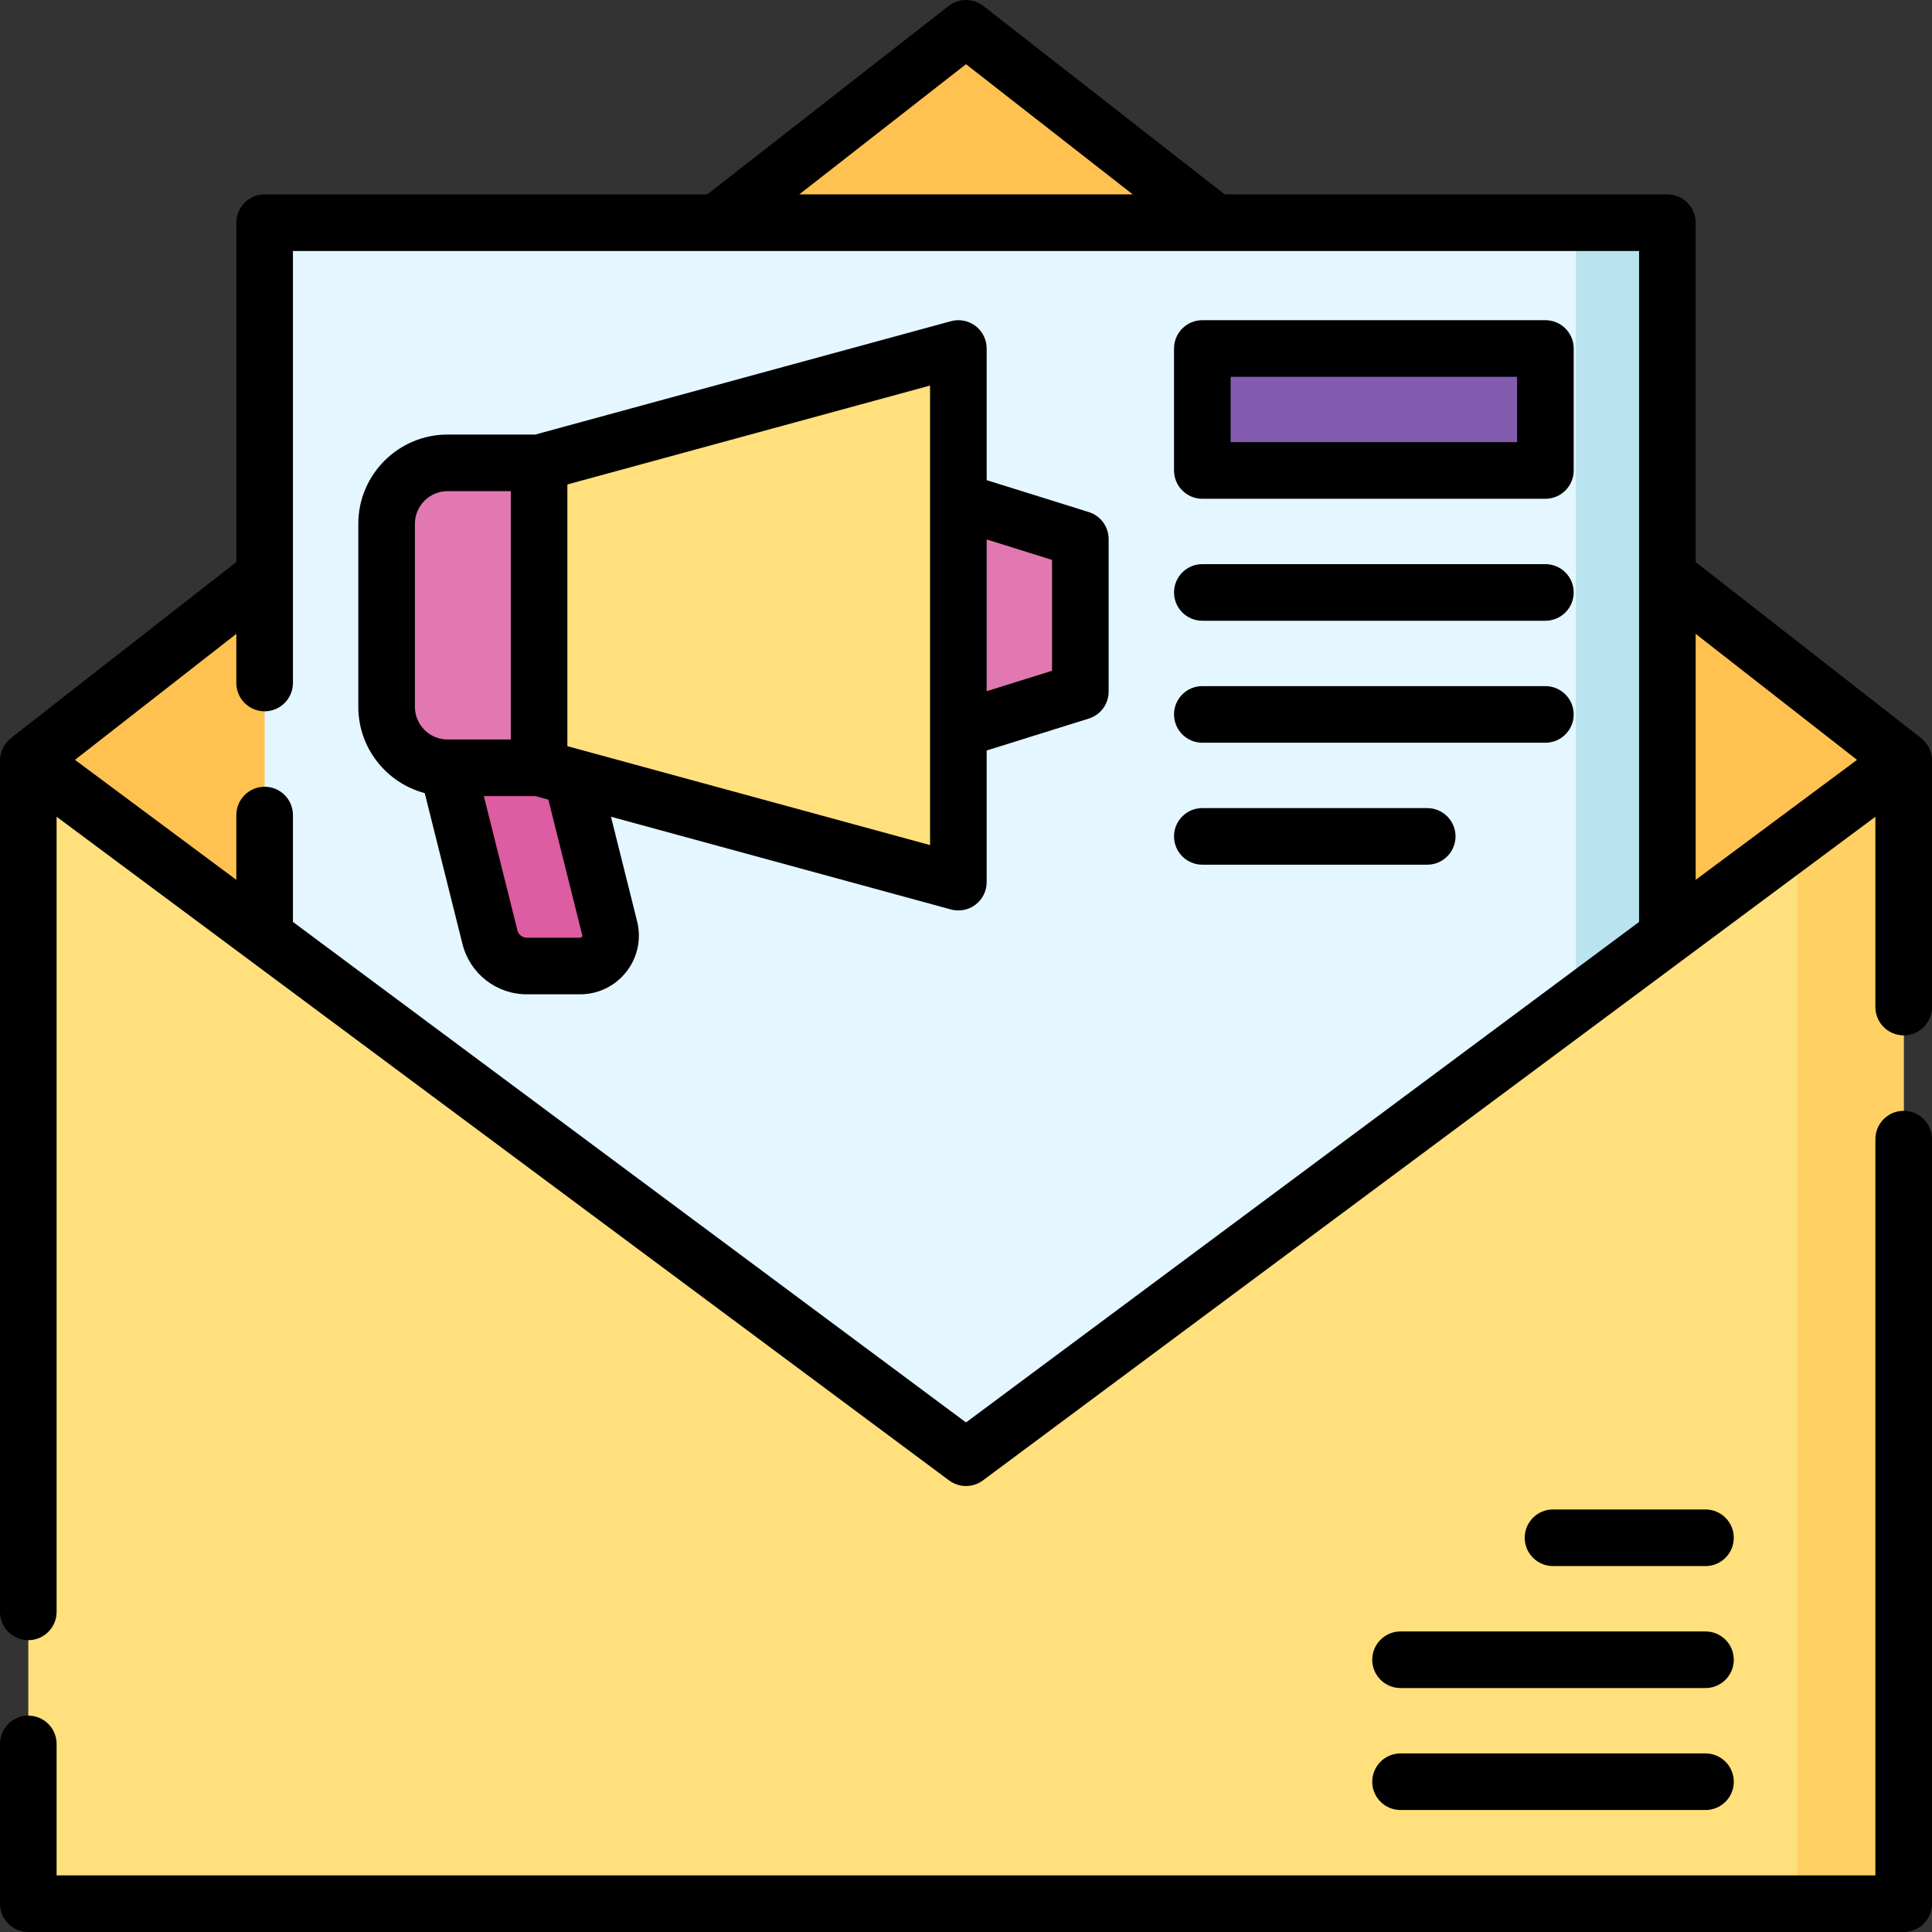
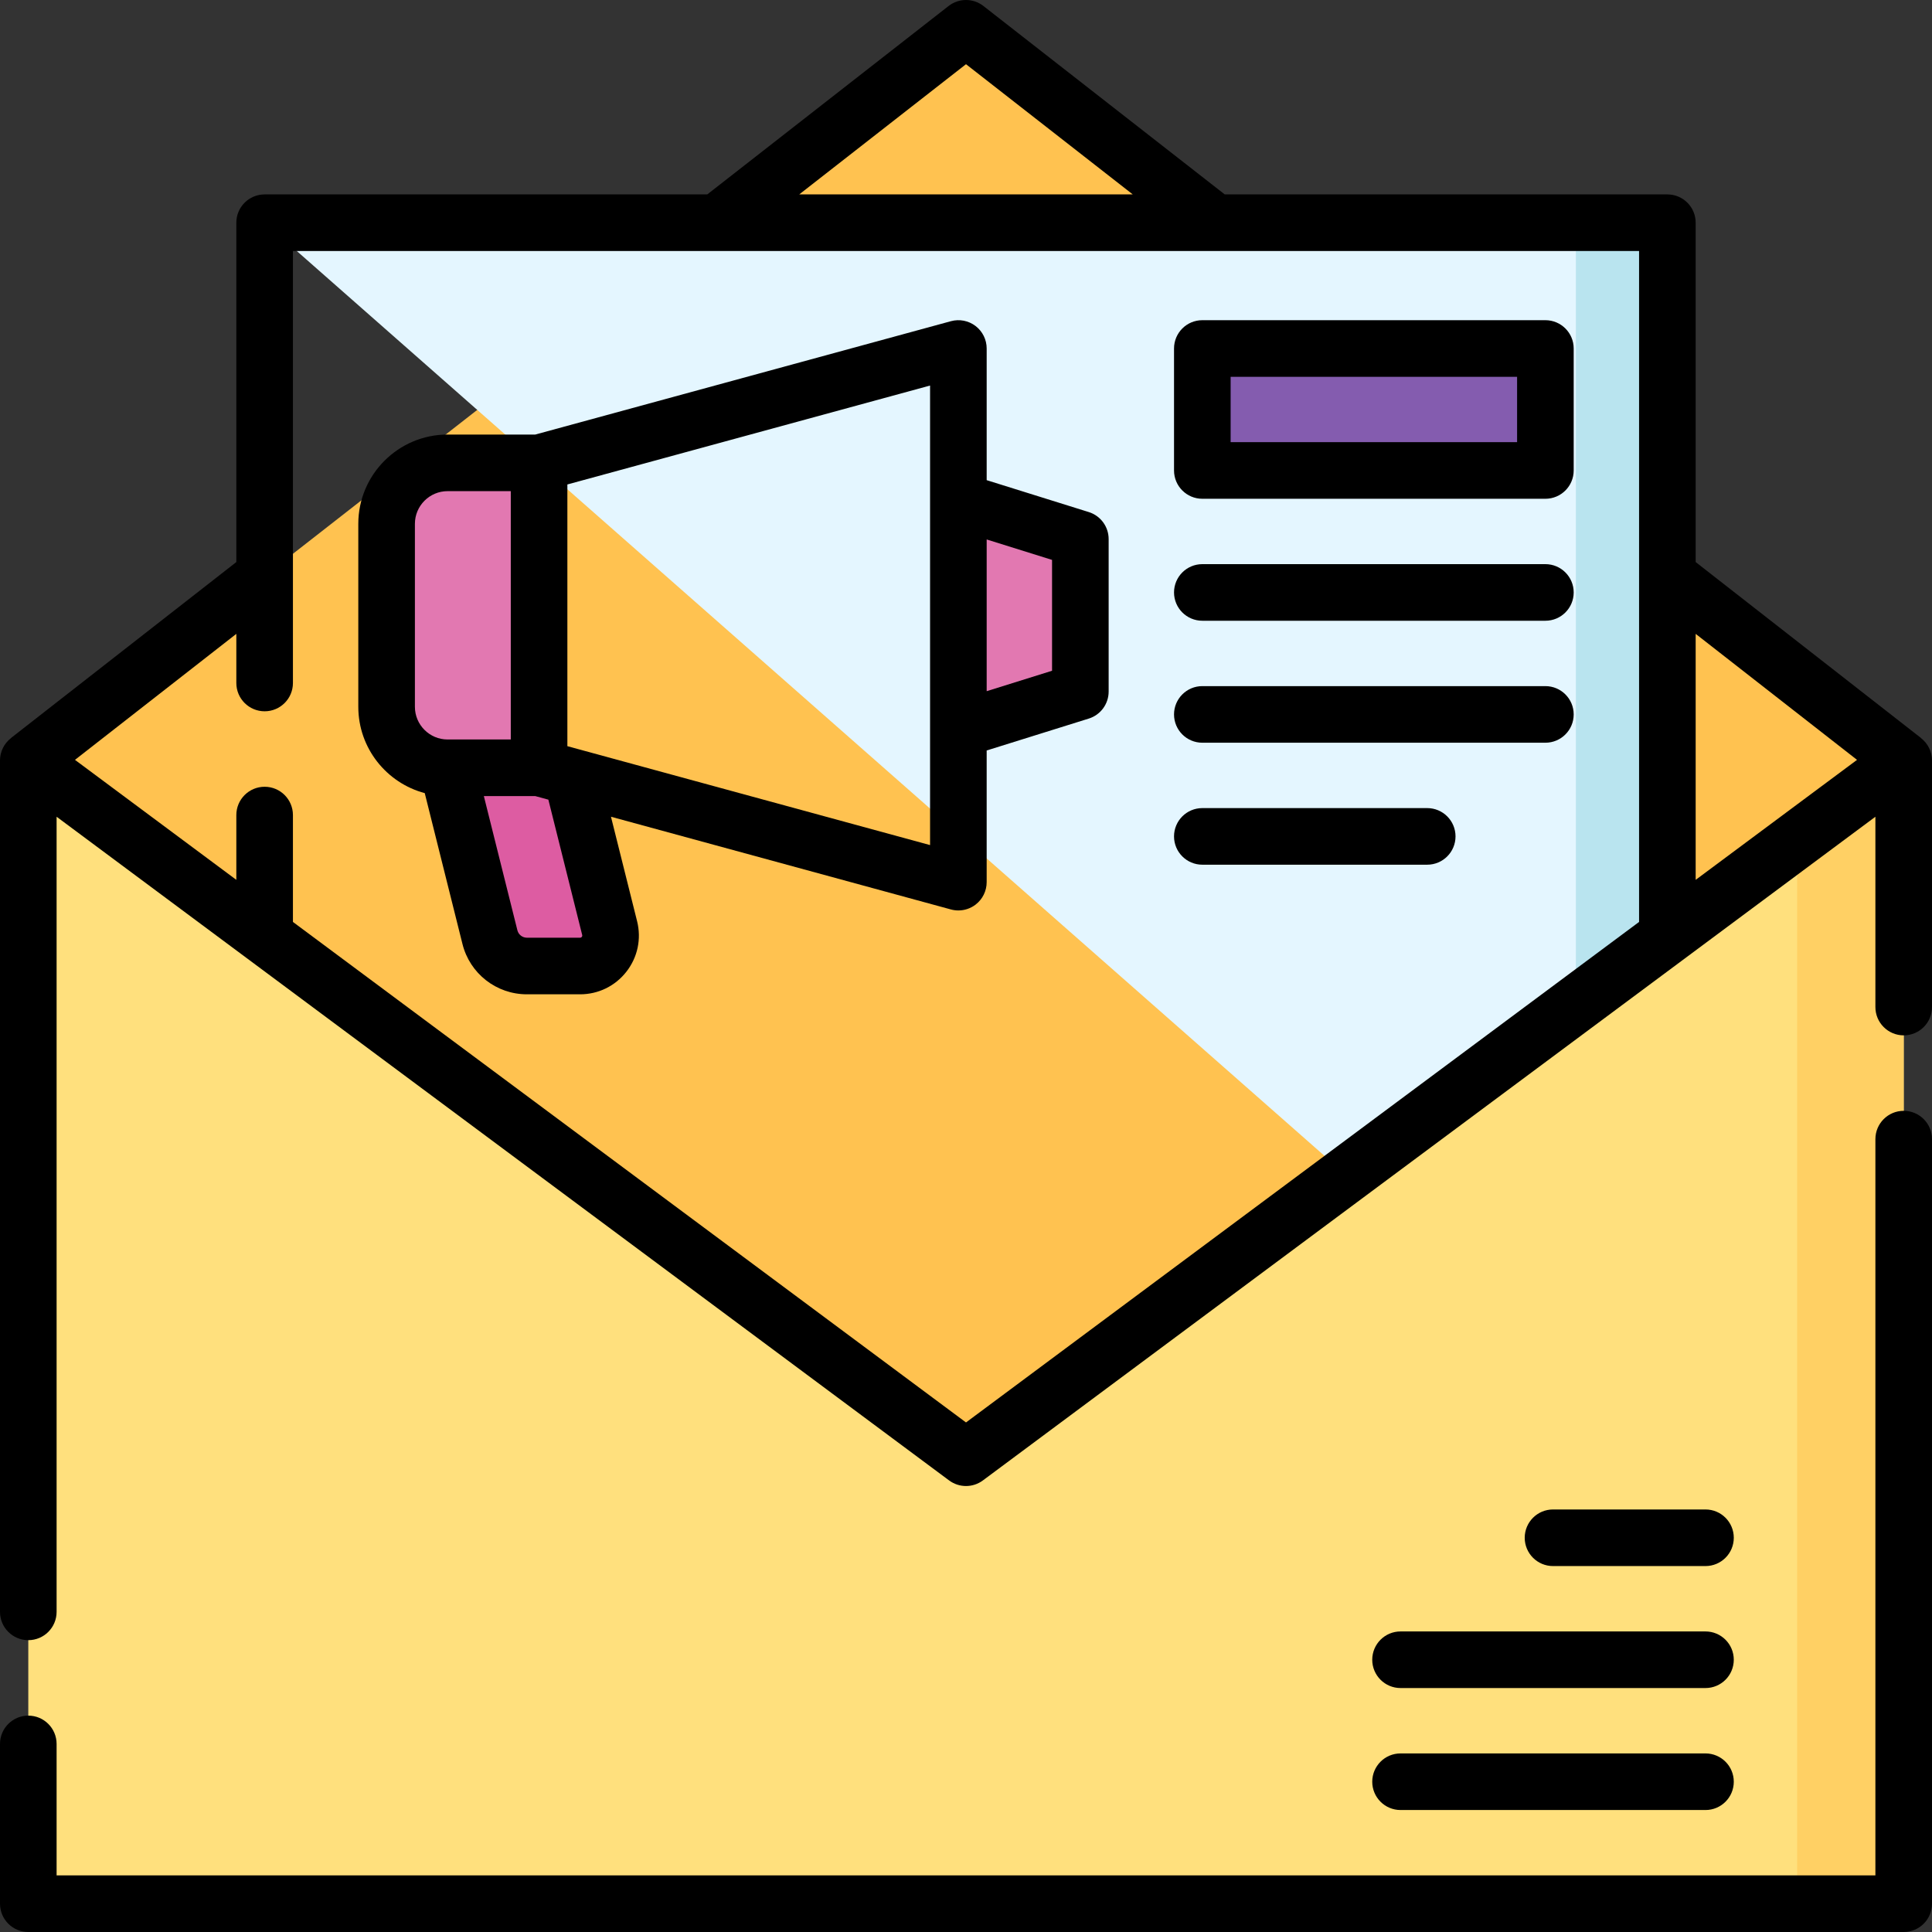
<svg xmlns="http://www.w3.org/2000/svg" id="Capa_1" enable-background="new 0 0 512 512" height="512" viewBox="0 0 512 512" width="512">
  <rect x="0" y="0" width="512" height="512" fill="#333333" stroke="none" />
  <g>
    <g>
      <path d="m504.5 201.516-248.5-194.016-248.5 194.016 248.5 184.795z" fill="#ffc250" />
    </g>
    <g>
-       <path d="m70.13 59.019h371.74v327.293h-371.74z" fill="#e4f6ff" />
+       <path d="m70.13 59.019h371.74v327.293z" fill="#e4f6ff" />
    </g>
    <g>
      <path d="m417.626 59.019h24.244v327.293h-24.244z" fill="#b9e4ef" />
    </g>
    <g>
      <path d="m504.5 504.5h-497v-302.984l248.5 184.795 248.5-184.795z" fill="#ffe07d" />
    </g>
    <g>
      <path d="m476.261 222.519v281.981h28.239v-302.984z" fill="#ffd064" />
    </g>
    <g>
      <g>
        <path d="m318.63 92.354h90.915v32.325h-90.915z" fill="#845caf" />
      </g>
      <g>
        <g>
          <g>
            <path d="m142.862 203.472h-24.244c-8.926 0-16.163-7.236-16.163-16.163v-48.488c0-8.926 7.236-16.163 16.163-16.163h24.244z" fill="#e278b1" />
          </g>
          <g>
            <path d="m153.725 256h-14.088c-4.635 0-8.676-3.155-9.8-7.652l-11.219-44.877h32.325l10.622 42.487c1.275 5.101-2.583 10.042-7.84 10.042z" fill="#dd5ca2" />
          </g>
          <g>
-             <path d="m142.862 122.659v80.813l111.118 30.305v-141.423z" fill="#ffe07d" />
-           </g>
+             </g>
          <g>
            <path d="m286.305 183.268-32.325 10.102v-60.61l32.325 10.102z" fill="#e278b1" />
          </g>
        </g>
      </g>
    </g>
    <g>
      <path d="m509.101 195.619.014-.018-59.745-46.649v-89.932c0-4.142-3.357-7.5-7.5-7.5h-117.303l-63.952-49.931c-2.713-2.118-6.518-2.118-9.23 0l-63.952 49.931h-117.303c-4.143 0-7.5 3.358-7.5 7.5v89.931l-59.745 46.649.014.018c-1.8 1.405-2.899 3.565-2.899 5.902v225.64c0 4.142 3.357 7.5 7.5 7.5s7.5-3.358 7.5-7.5v-210.716l236.524 175.885c2.656 1.976 6.295 1.976 8.951 0l236.525-175.885v50.436c0 4.142 3.357 7.5 7.5 7.5s7.5-3.358 7.5-7.5v-65.36c0-2.337-1.099-4.497-2.899-5.901zm-16.969 5.751-42.762 31.799v-65.188zm-236.132-184.355 44.193 34.505h-88.387zm0 359.949-178.37-132.64v-28.324c0-4.142-3.357-7.5-7.5-7.5s-7.5 3.358-7.5 7.5v17.169l-42.762-31.799 42.762-33.389v13.019c0 4.142 3.357 7.5 7.5 7.5s7.5-3.358 7.5-7.5v-114.48h356.74v177.803z" />
      <path d="m504.5 294.38c-4.143 0-7.5 3.358-7.5 7.5v195.12h-482v-34.84c0-4.142-3.357-7.5-7.5-7.5s-7.5 3.358-7.5 7.5v42.34c0 4.142 3.357 7.5 7.5 7.5h497c4.143 0 7.5-3.358 7.5-7.5v-202.62c0-4.142-3.358-7.5-7.5-7.5z" />
      <path d="m363.658 439.85c0 4.142 3.357 7.5 7.5 7.5h80.813c4.143 0 7.5-3.358 7.5-7.5s-3.357-7.5-7.5-7.5h-80.813c-4.142 0-7.5 3.358-7.5 7.5z" />
      <path d="m371.158 479.675h80.813c4.143 0 7.5-3.358 7.5-7.5s-3.357-7.5-7.5-7.5h-80.813c-4.143 0-7.5 3.358-7.5 7.5s3.358 7.5 7.5 7.5z" />
      <path d="m451.972 415.024c4.143 0 7.5-3.358 7.5-7.5s-3.357-7.5-7.5-7.5h-40.406c-4.143 0-7.5 3.358-7.5 7.5s3.357 7.5 7.5 7.5z" />
      <path d="m409.545 84.854h-90.915c-4.143 0-7.5 3.358-7.5 7.5v32.325c0 4.142 3.357 7.5 7.5 7.5h90.915c4.143 0 7.5-3.358 7.5-7.5v-32.325c0-4.142-3.358-7.5-7.5-7.5zm-7.5 32.325h-75.915v-17.325h75.915z" />
      <path d="m409.545 149.504h-90.915c-4.143 0-7.5 3.358-7.5 7.5s3.357 7.5 7.5 7.5h90.915c4.143 0 7.5-3.358 7.5-7.5s-3.358-7.5-7.5-7.5z" />
      <path d="m409.545 181.829h-90.915c-4.143 0-7.5 3.358-7.5 7.5s3.357 7.5 7.5 7.5h90.915c4.143 0 7.5-3.358 7.5-7.5s-3.358-7.5-7.5-7.5z" />
      <path d="m378.229 214.154h-59.6c-4.143 0-7.5 3.358-7.5 7.5s3.357 7.5 7.5 7.5h59.6c4.143 0 7.5-3.358 7.5-7.5s-3.357-7.5-7.5-7.5z" />
      <path d="m288.542 135.703-27.062-8.457v-34.892c0-2.337-1.09-4.541-2.947-5.96-1.859-1.42-4.273-1.89-6.526-1.275l-110.15 30.041h-23.238c-13.048 0-23.663 10.615-23.663 23.663v48.488c0 10.956 7.486 20.193 17.61 22.875l9.995 39.983c1.962 7.85 8.984 13.333 17.076 13.333h14.088c4.832 0 9.309-2.184 12.281-5.993 2.974-3.808 4.007-8.681 2.835-13.368l-6.924-27.697 90.089 24.57c.65.177 1.313.264 1.974.264 1.627 0 3.23-.53 4.553-1.54 1.857-1.419 2.947-3.623 2.947-5.96v-34.892l27.062-8.457c3.131-.979 5.263-3.878 5.263-7.159v-40.406c0-3.282-2.132-6.182-5.263-7.161zm-178.587 3.118c0-4.776 3.887-8.663 8.663-8.663h16.743v65.813h-16.743c-4.776 0-8.663-3.886-8.663-8.663zm44.333 108.957c.02.075.069.275-.105.499s-.381.224-.458.224h-14.088c-1.196 0-2.233-.811-2.523-1.971l-8.889-35.558h13.632l3.467.945zm92.191-23.821-93.071-25.383c-.004-.001-.007-.002-.011-.003l-3.036-.828v-69.356l96.118-26.214zm32.326-46.202-17.325 5.414v-40.207l17.325 5.415z" />
    </g>
  </g>
</svg>